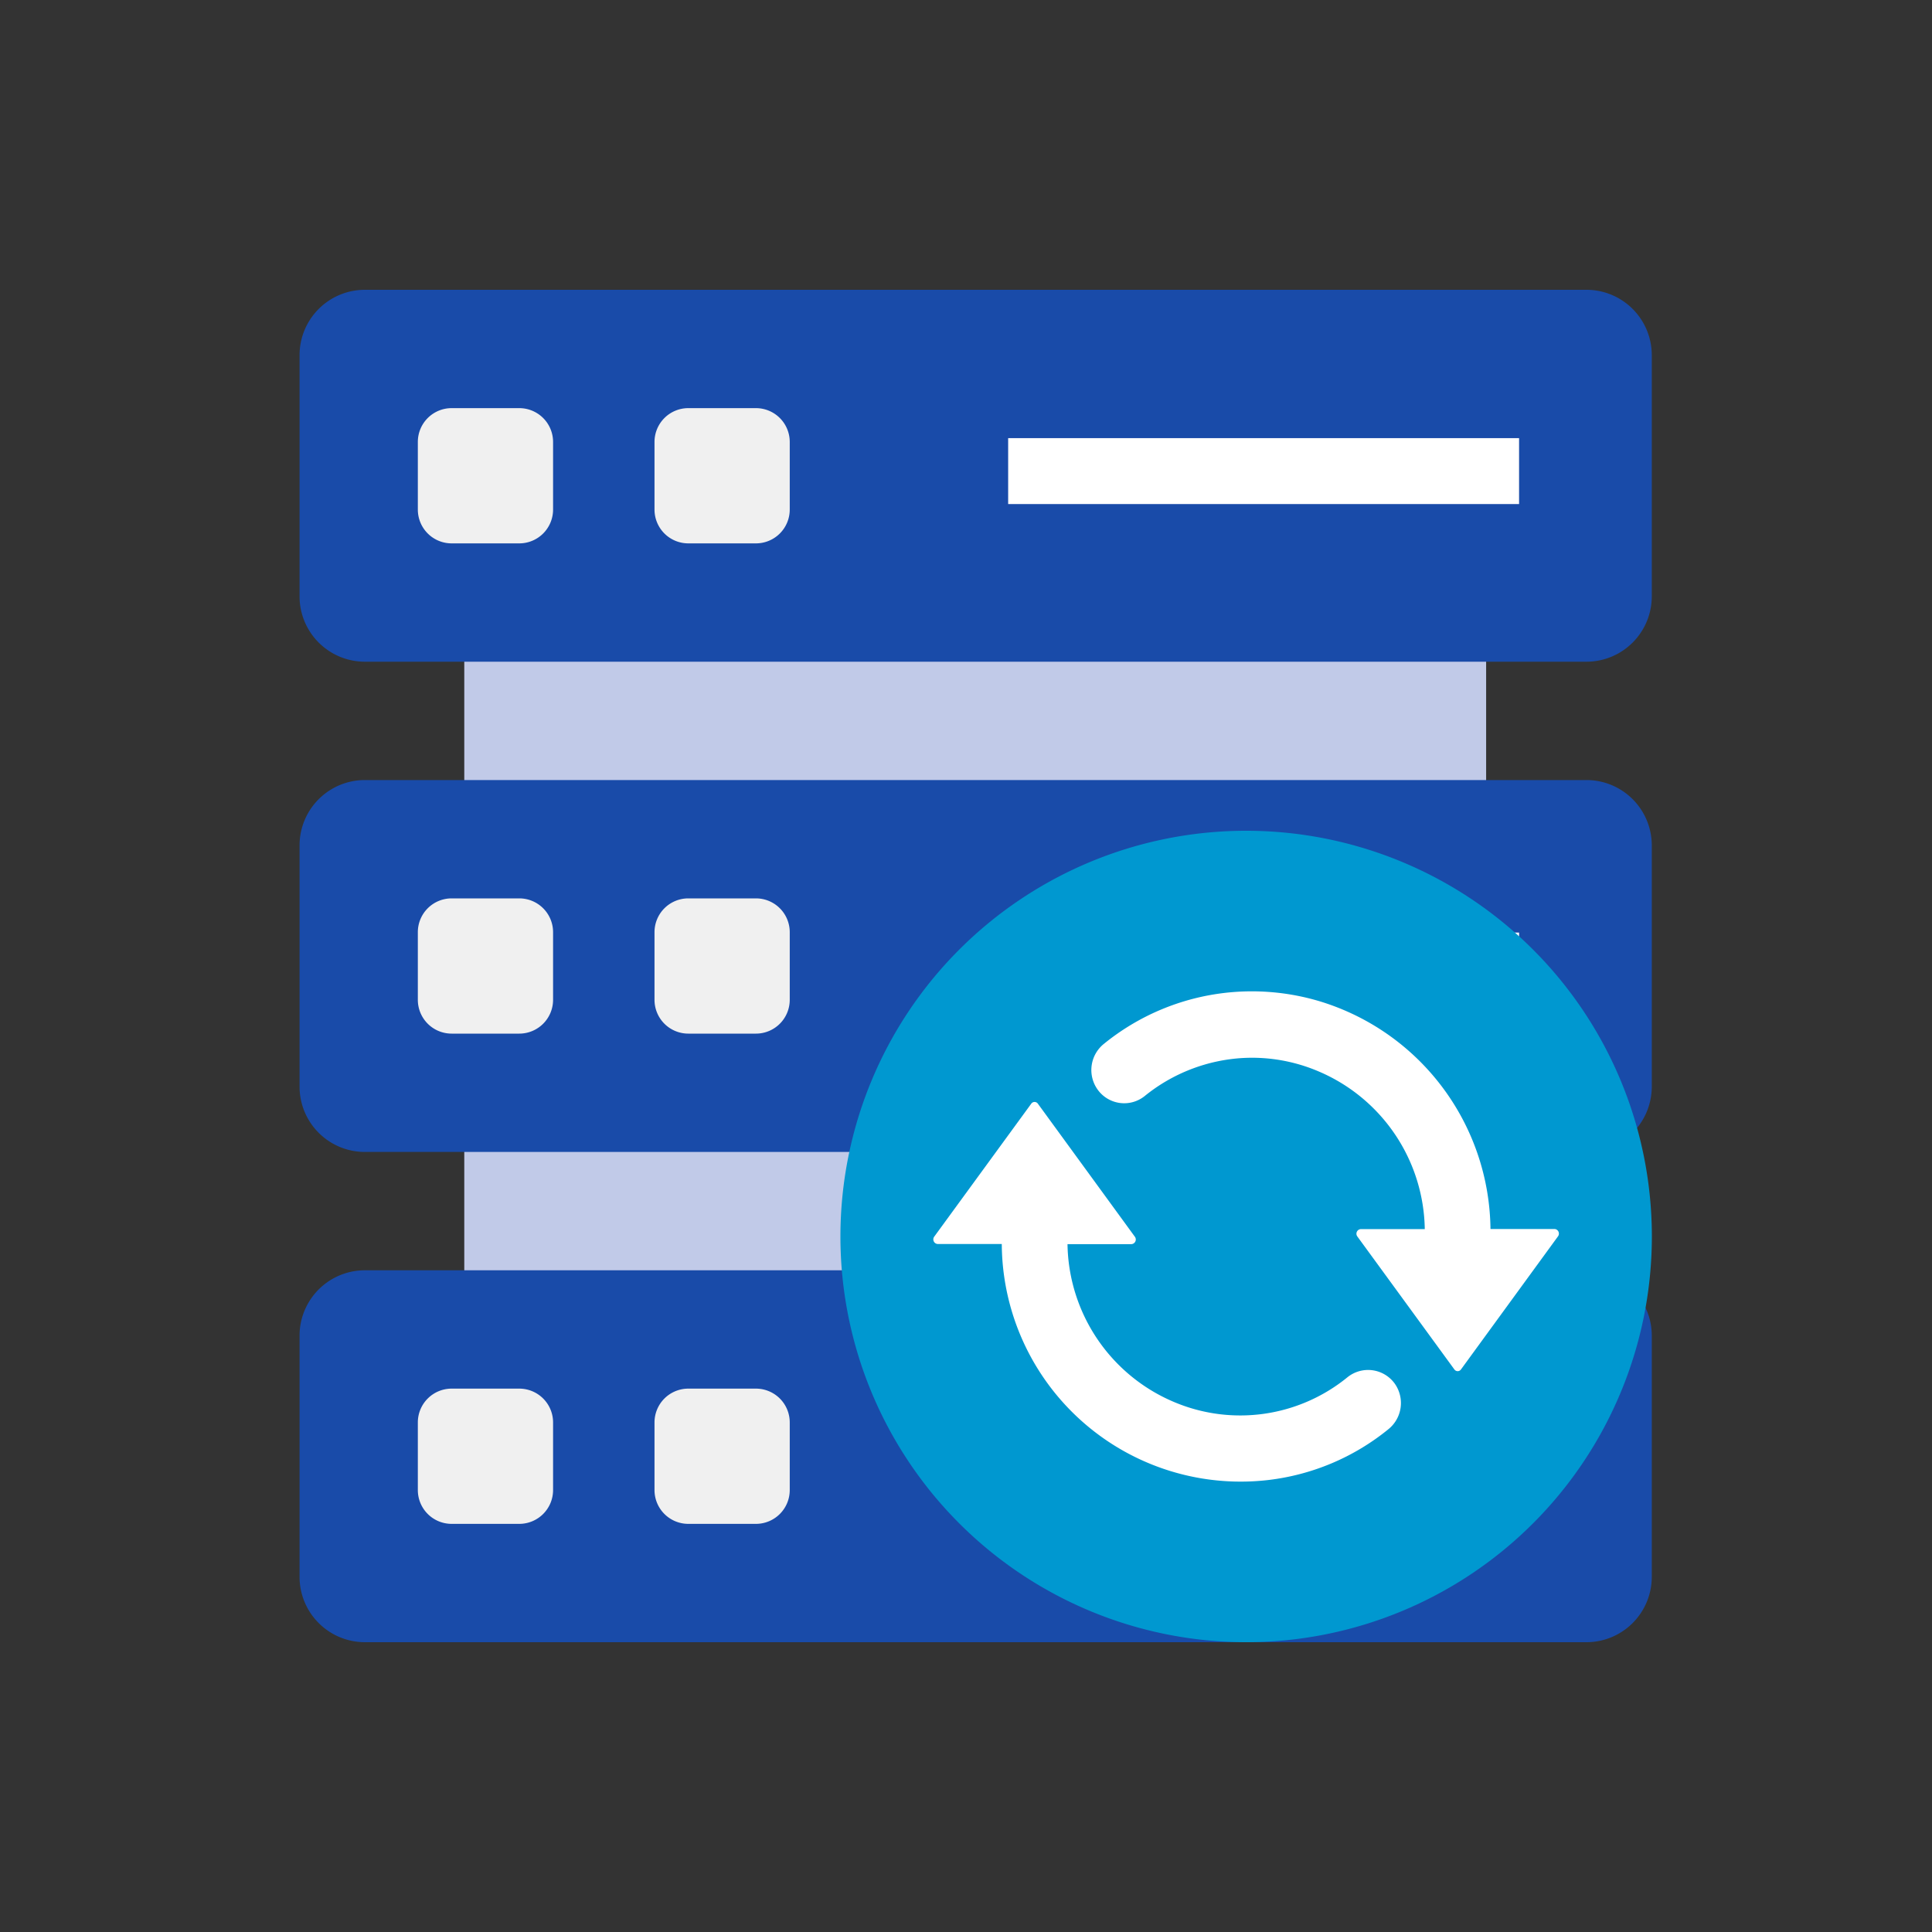
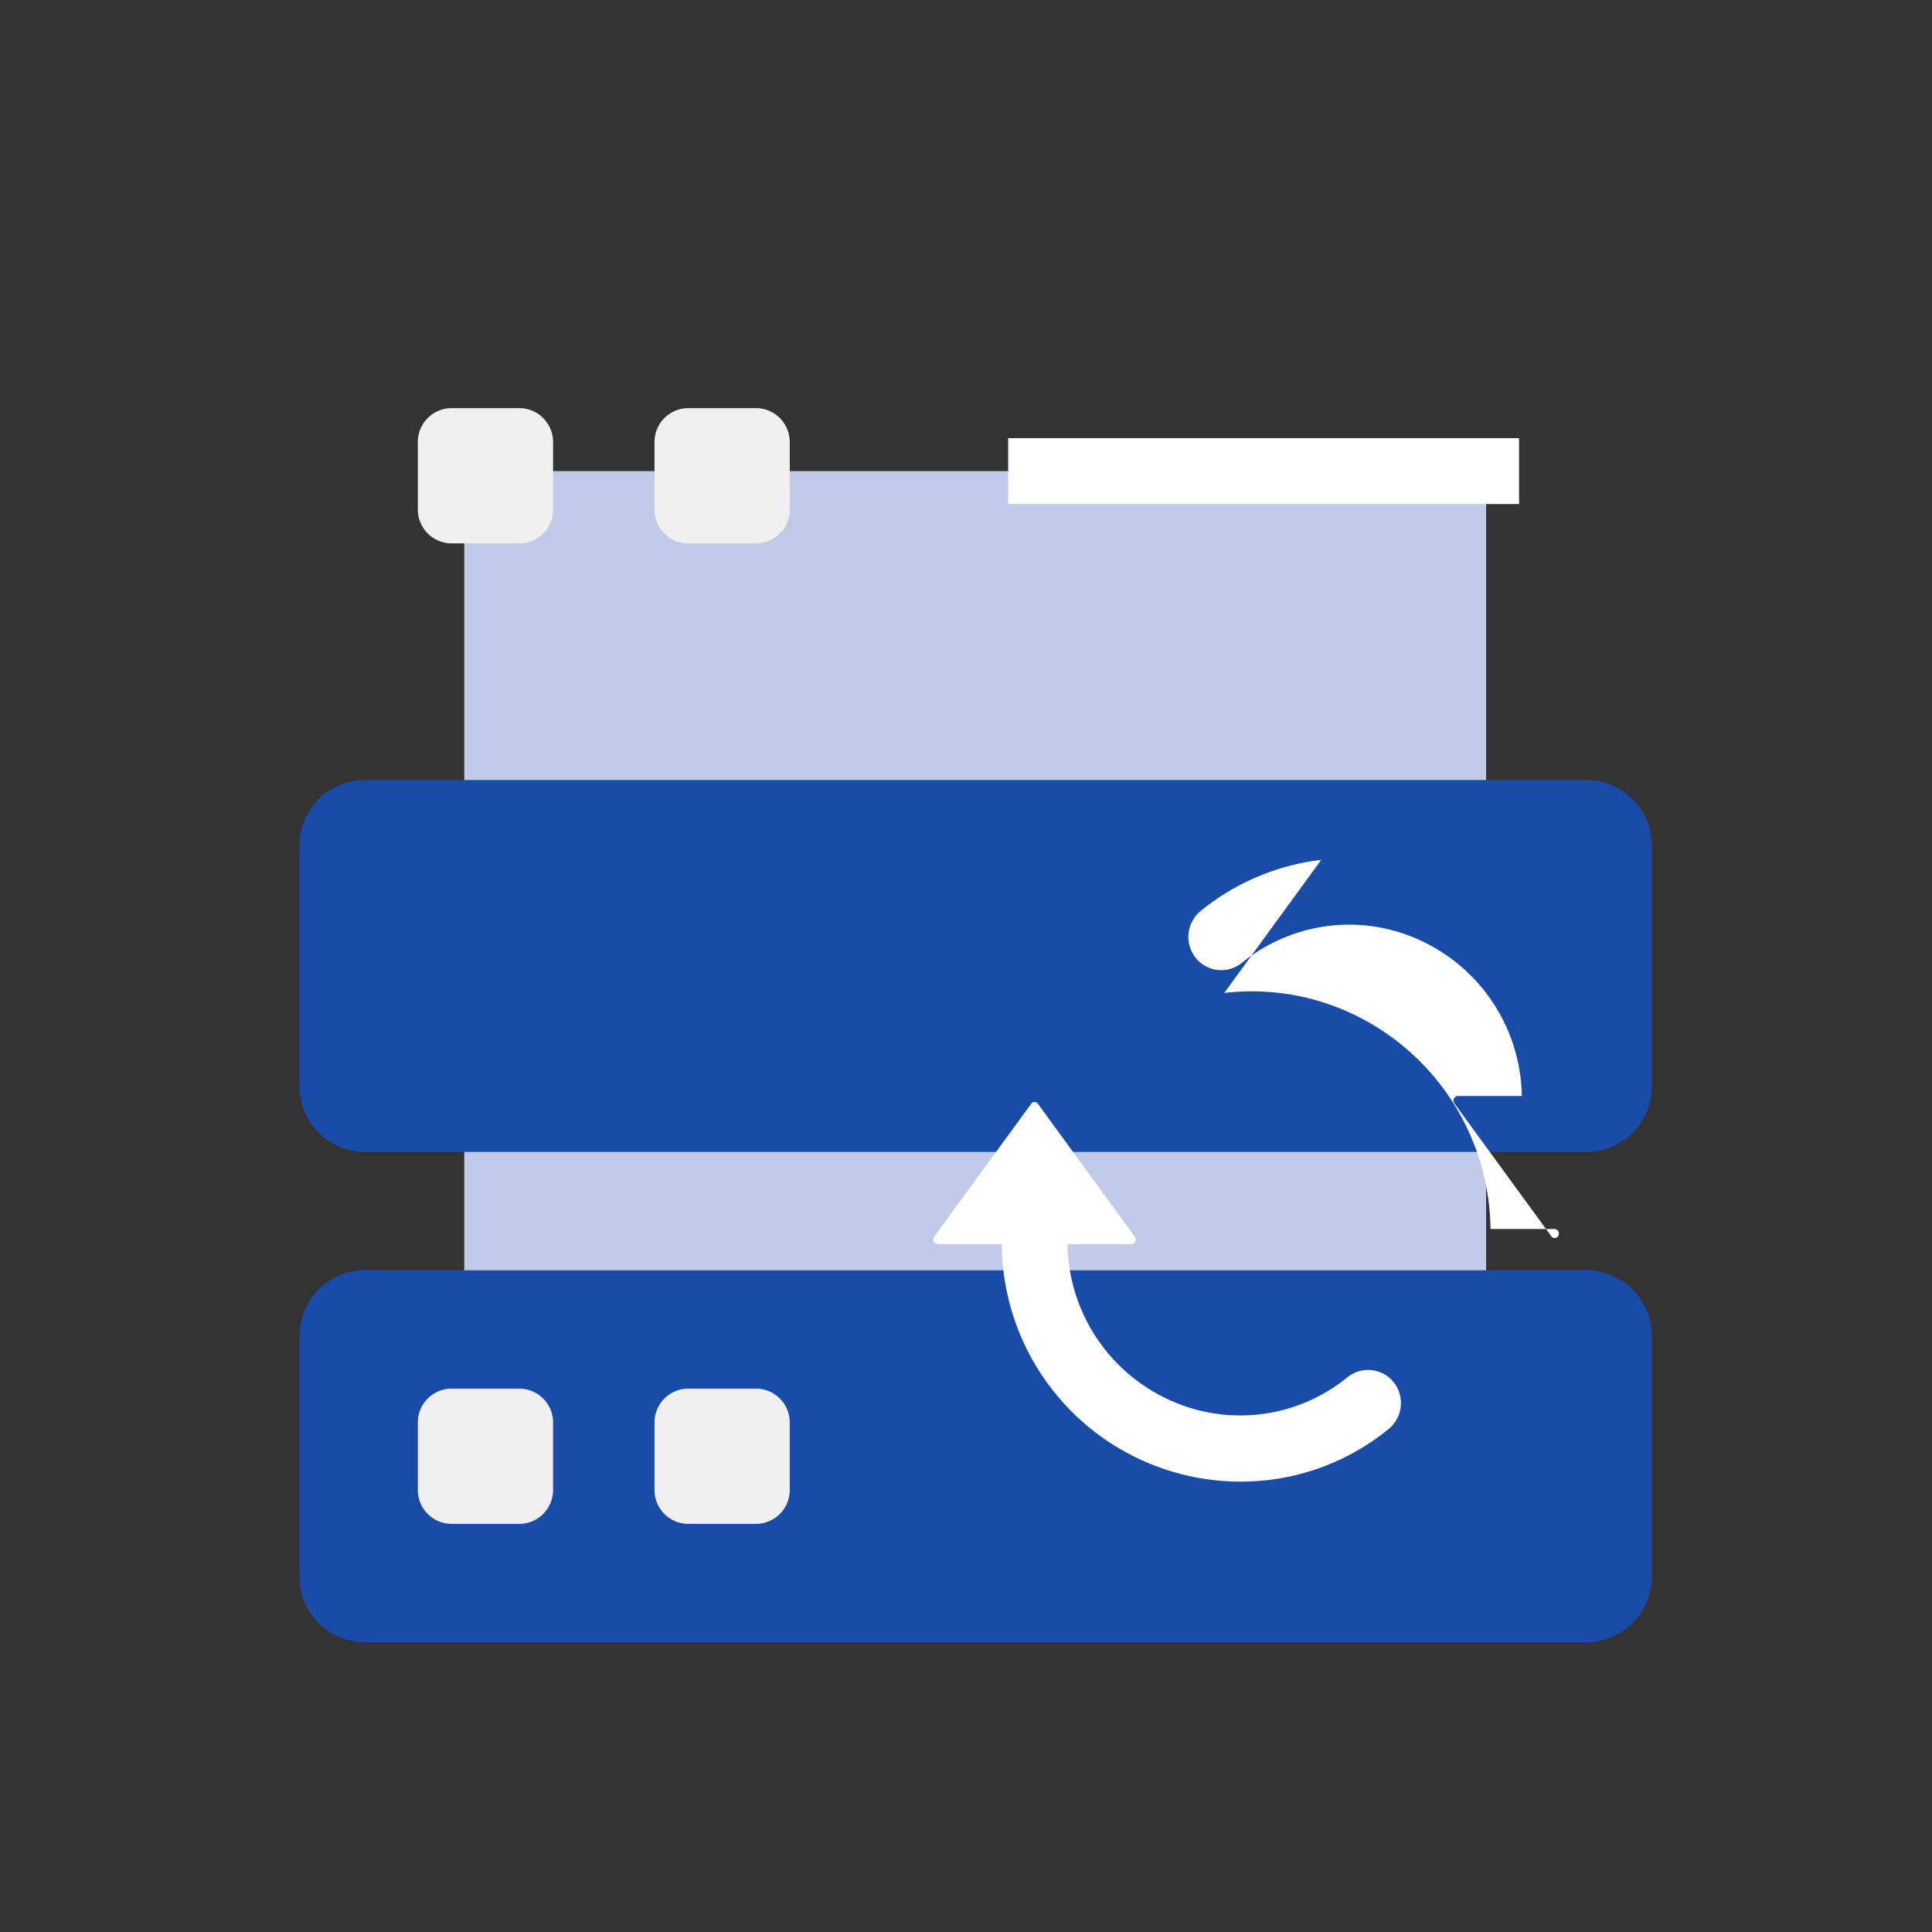
<svg xmlns="http://www.w3.org/2000/svg" height="100" viewBox="0 0 100 100" width="100">
  <rect x="0" y="0" width="100" height="100" fill="#333333" stroke="none" />
  <path d="m0 0h100v100h-100z" fill="none" />
  <path d="m24.031 24.384h52.891v43.507h-52.891z" fill="#c1cae8" />
  <path d="m172.364 237.648h-63.19a3.383 3.383 0 0 1 -3.4-3.361v-12.528a3.383 3.383 0 0 1 3.4-3.361h63.191a3.383 3.383 0 0 1 3.4 3.361v12.528a3.383 3.383 0 0 1 -3.401 3.361z" fill="#194ba9" transform="translate(-90.269 -152.648)" />
  <path d="m175.8 248.673h-3.5a1.75 1.75 0 0 1 -1.75-1.75v-3.5a1.75 1.75 0 0 1 1.75-1.75h3.5a1.75 1.75 0 0 1 1.75 1.75v3.5a1.75 1.75 0 0 1 -1.75 1.75z" fill="#f0f0f0" transform="translate(-136.673 -169.798)" />
  <path d="m175.8 248.673h-3.5a1.75 1.75 0 0 1 -1.75-1.75v-3.5a1.75 1.75 0 0 1 1.75-1.75h3.5a1.75 1.75 0 0 1 1.75 1.75v3.5a1.75 1.75 0 0 1 -1.75 1.75z" fill="#f0f0f0" transform="translate(-148.923 -169.798)" />
-   <path d="m172.364 237.648h-63.19a3.383 3.383 0 0 1 -3.4-3.361v-12.528a3.383 3.383 0 0 1 3.4-3.361h63.191a3.383 3.383 0 0 1 3.4 3.361v12.528a3.383 3.383 0 0 1 -3.401 3.361z" fill="#194ba9" transform="translate(-90.269 -203.398)" />
  <path d="m175.8 248.673h-3.5a1.75 1.75 0 0 1 -1.75-1.75v-3.5a1.75 1.75 0 0 1 1.75-1.75h3.5a1.75 1.75 0 0 1 1.75 1.75v3.5a1.75 1.75 0 0 1 -1.75 1.75z" fill="#f0f0f0" transform="translate(-136.673 -220.548)" />
  <path d="m52.182 22.678h26.445v3.412h-26.445z" fill="#fff" />
  <path d="m175.8 248.673h-3.5a1.75 1.75 0 0 1 -1.75-1.75v-3.5a1.75 1.75 0 0 1 1.75-1.75h3.5a1.75 1.75 0 0 1 1.75 1.75v3.5a1.75 1.75 0 0 1 -1.75 1.75z" fill="#f0f0f0" transform="translate(-148.923 -220.548)" />
  <path d="m172.364 237.648h-63.19a3.383 3.383 0 0 1 -3.4-3.361v-12.528a3.383 3.383 0 0 1 3.4-3.361h63.191a3.383 3.383 0 0 1 3.4 3.361v12.528a3.383 3.383 0 0 1 -3.401 3.361z" fill="#194ba9" transform="translate(-90.269 -178.023)" />
-   <path d="m175.8 248.673h-3.5a1.75 1.75 0 0 1 -1.75-1.75v-3.5a1.75 1.75 0 0 1 1.75-1.75h3.5a1.75 1.75 0 0 1 1.75 1.75v3.5a1.75 1.75 0 0 1 -1.75 1.75z" fill="#f0f0f0" transform="translate(-136.673 -195.173)" />
-   <path d="m52.182 48.27h26.445v3.412h-26.445z" fill="#fff" />
-   <path d="m175.8 248.673h-3.5a1.75 1.75 0 0 1 -1.75-1.75v-3.5a1.75 1.75 0 0 1 1.75-1.75h3.5a1.75 1.75 0 0 1 1.75 1.75v3.5a1.75 1.75 0 0 1 -1.75 1.75z" fill="#f0f0f0" transform="translate(-148.923 -195.173)" />
-   <path d="m21 0a21 21 0 1 1 -21 21 21 21 0 0 1 21-21z" fill="#0098d0" transform="translate(43.5 43)" />
-   <path d="m.083 17.321a12.238 12.238 0 0 1 .419-4.9 12.459 12.459 0 0 1 11.798-8.881v-3.321a.24.24 0 0 1 .385-.171l6.889 5.022a.209.209 0 0 1 0 .336l-6.882 5.022a.239.239 0 0 1 -.385-.171v-3.316a9.018 9.018 0 0 0 -8.158 5.483 8.766 8.766 0 0 0 -.7 3.915 8.868 8.868 0 0 0 1.966 5.094 1.692 1.692 0 0 1 -.326 2.438 1.738 1.738 0 0 1 -2.378-.33 12.137 12.137 0 0 1 -2.628-6.22zm19.89-6.38a8.779 8.779 0 0 1 1.269 9.009 9.008 9.008 0 0 1 -8.158 5.483v-3.314a.24.24 0 0 0 -.385-.171l-6.889 5.022a.209.209 0 0 0 0 .336l6.882 5.022a.239.239 0 0 0 .385-.171v-3.322a12.365 12.365 0 0 0 12.218-13.781 12.073 12.073 0 0 0 -2.624-6.221 1.739 1.739 0 0 0 -2.378-.33 1.7 1.7 0 0 0 -.32 2.438z" fill="#fff" transform="matrix(0 1 -1 0 80.687 51.312)" />
+   <path d="m.083 17.321a12.238 12.238 0 0 1 .419-4.9 12.459 12.459 0 0 1 11.798-8.881v-3.321a.24.24 0 0 1 .385-.171a.209.209 0 0 1 0 .336l-6.882 5.022a.239.239 0 0 1 -.385-.171v-3.316a9.018 9.018 0 0 0 -8.158 5.483 8.766 8.766 0 0 0 -.7 3.915 8.868 8.868 0 0 0 1.966 5.094 1.692 1.692 0 0 1 -.326 2.438 1.738 1.738 0 0 1 -2.378-.33 12.137 12.137 0 0 1 -2.628-6.22zm19.89-6.38a8.779 8.779 0 0 1 1.269 9.009 9.008 9.008 0 0 1 -8.158 5.483v-3.314a.24.24 0 0 0 -.385-.171l-6.889 5.022a.209.209 0 0 0 0 .336l6.882 5.022a.239.239 0 0 0 .385-.171v-3.322a12.365 12.365 0 0 0 12.218-13.781 12.073 12.073 0 0 0 -2.624-6.221 1.739 1.739 0 0 0 -2.378-.33 1.7 1.7 0 0 0 -.32 2.438z" fill="#fff" transform="matrix(0 1 -1 0 80.687 51.312)" />
</svg>